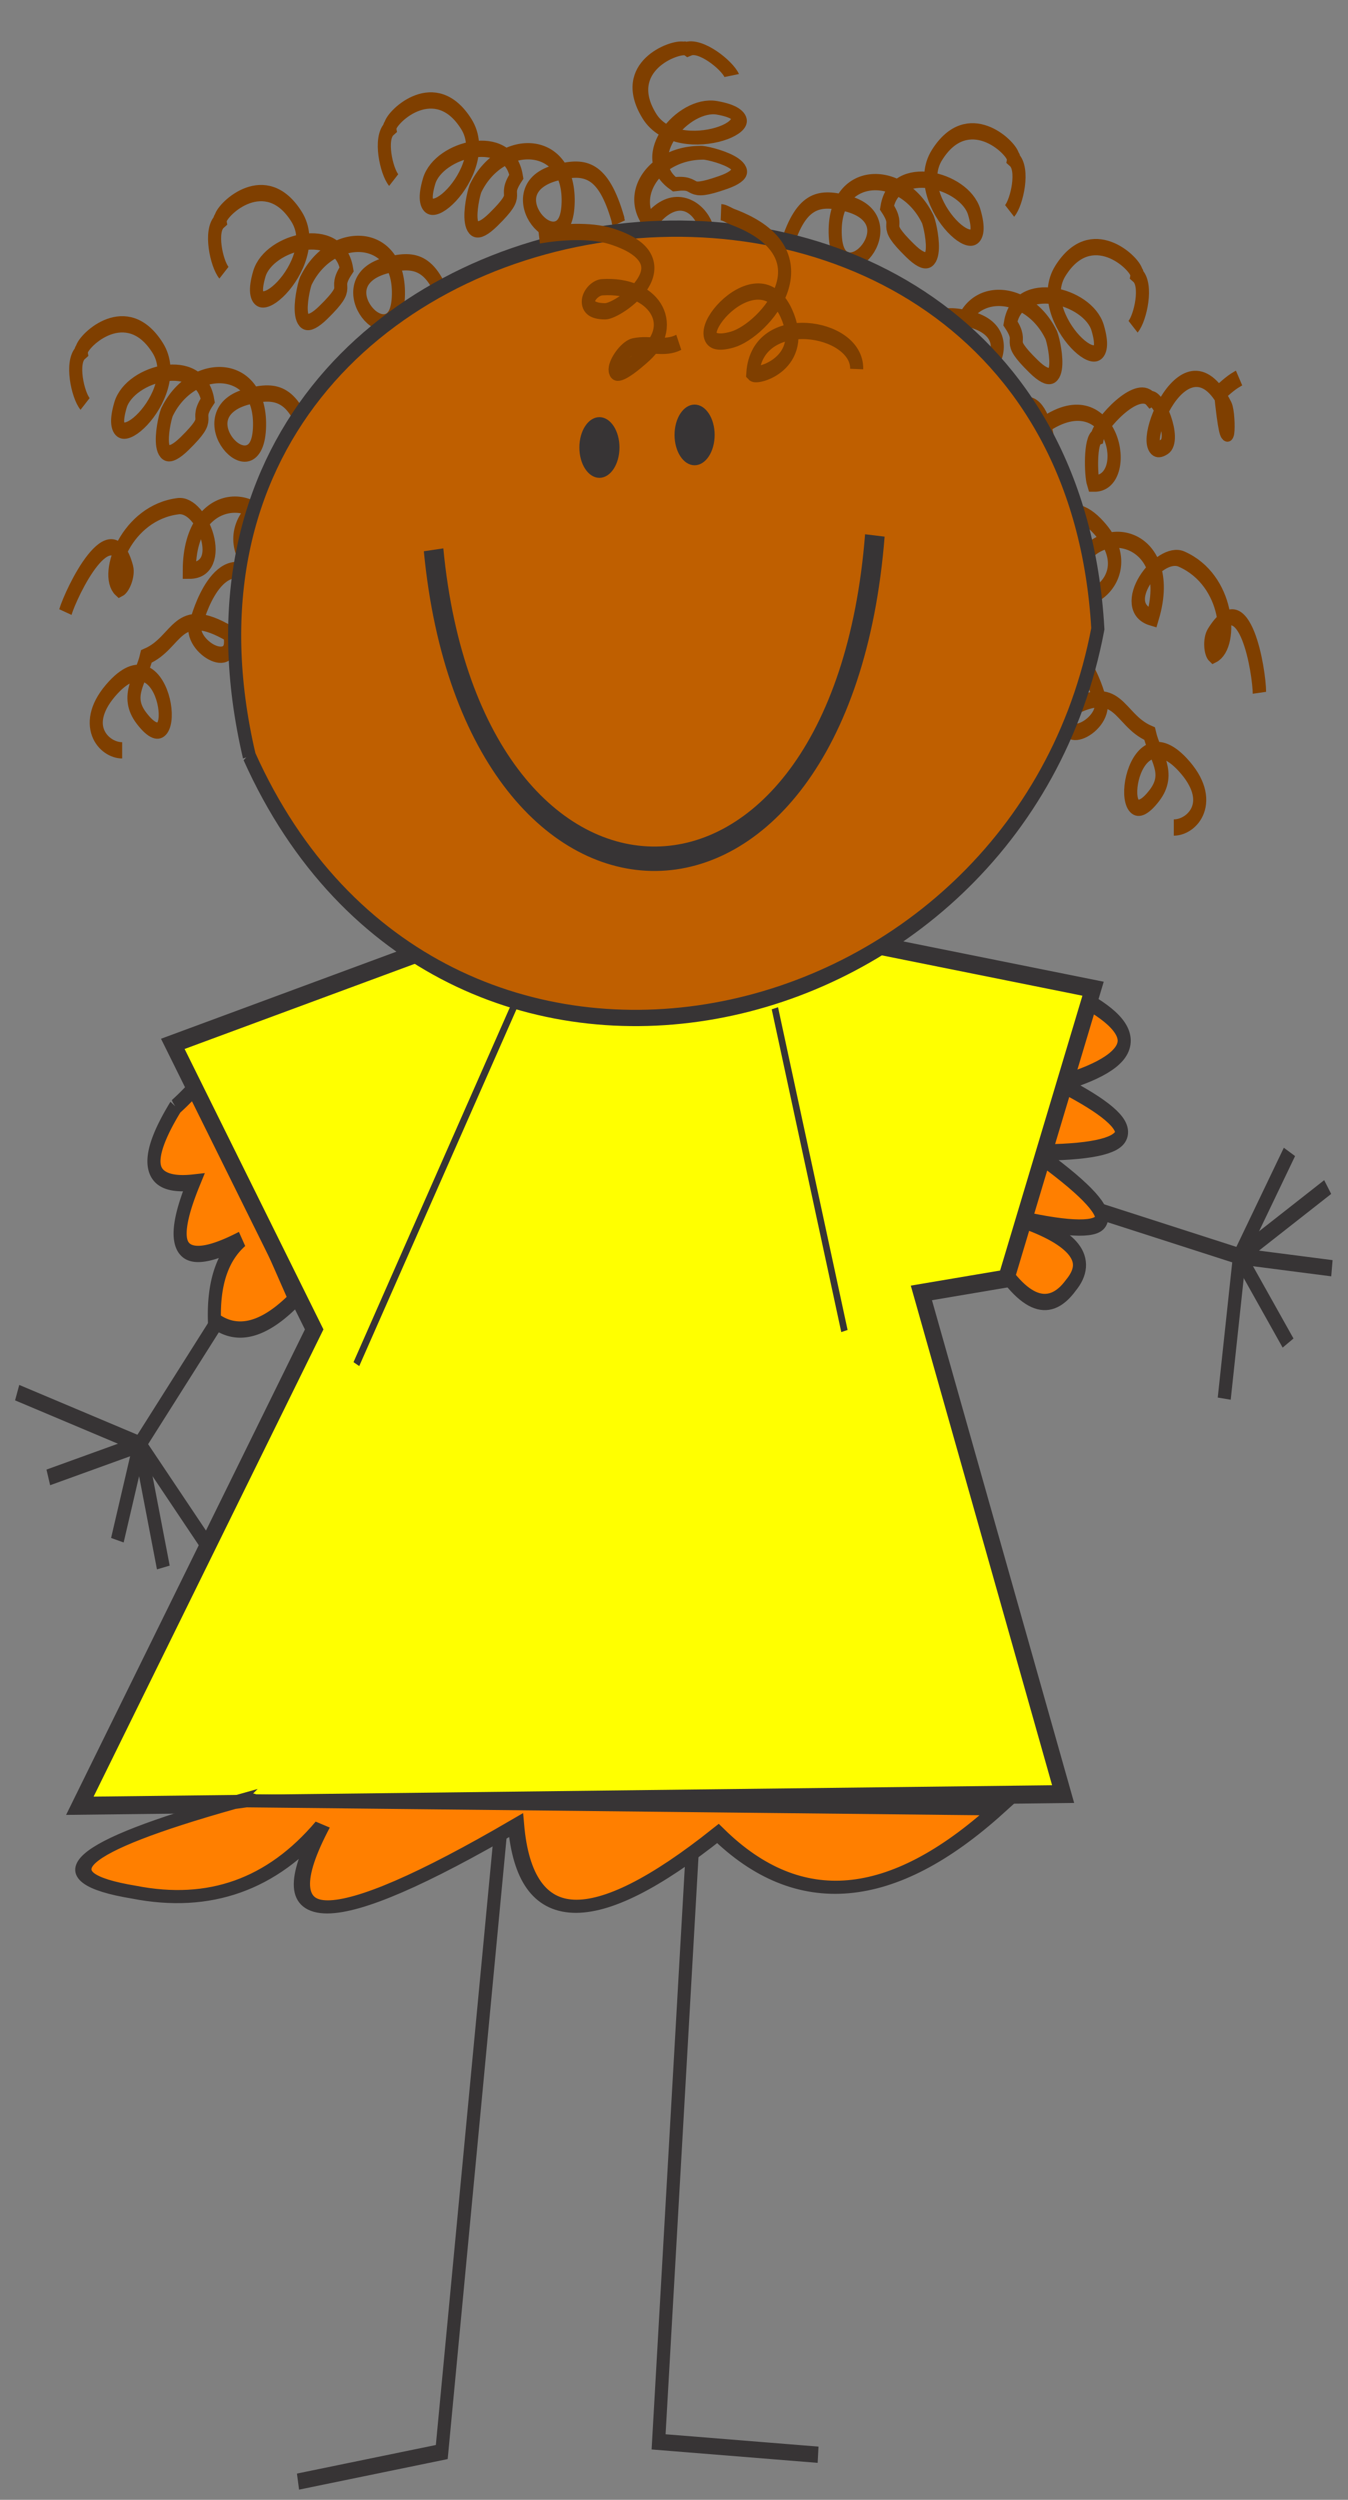
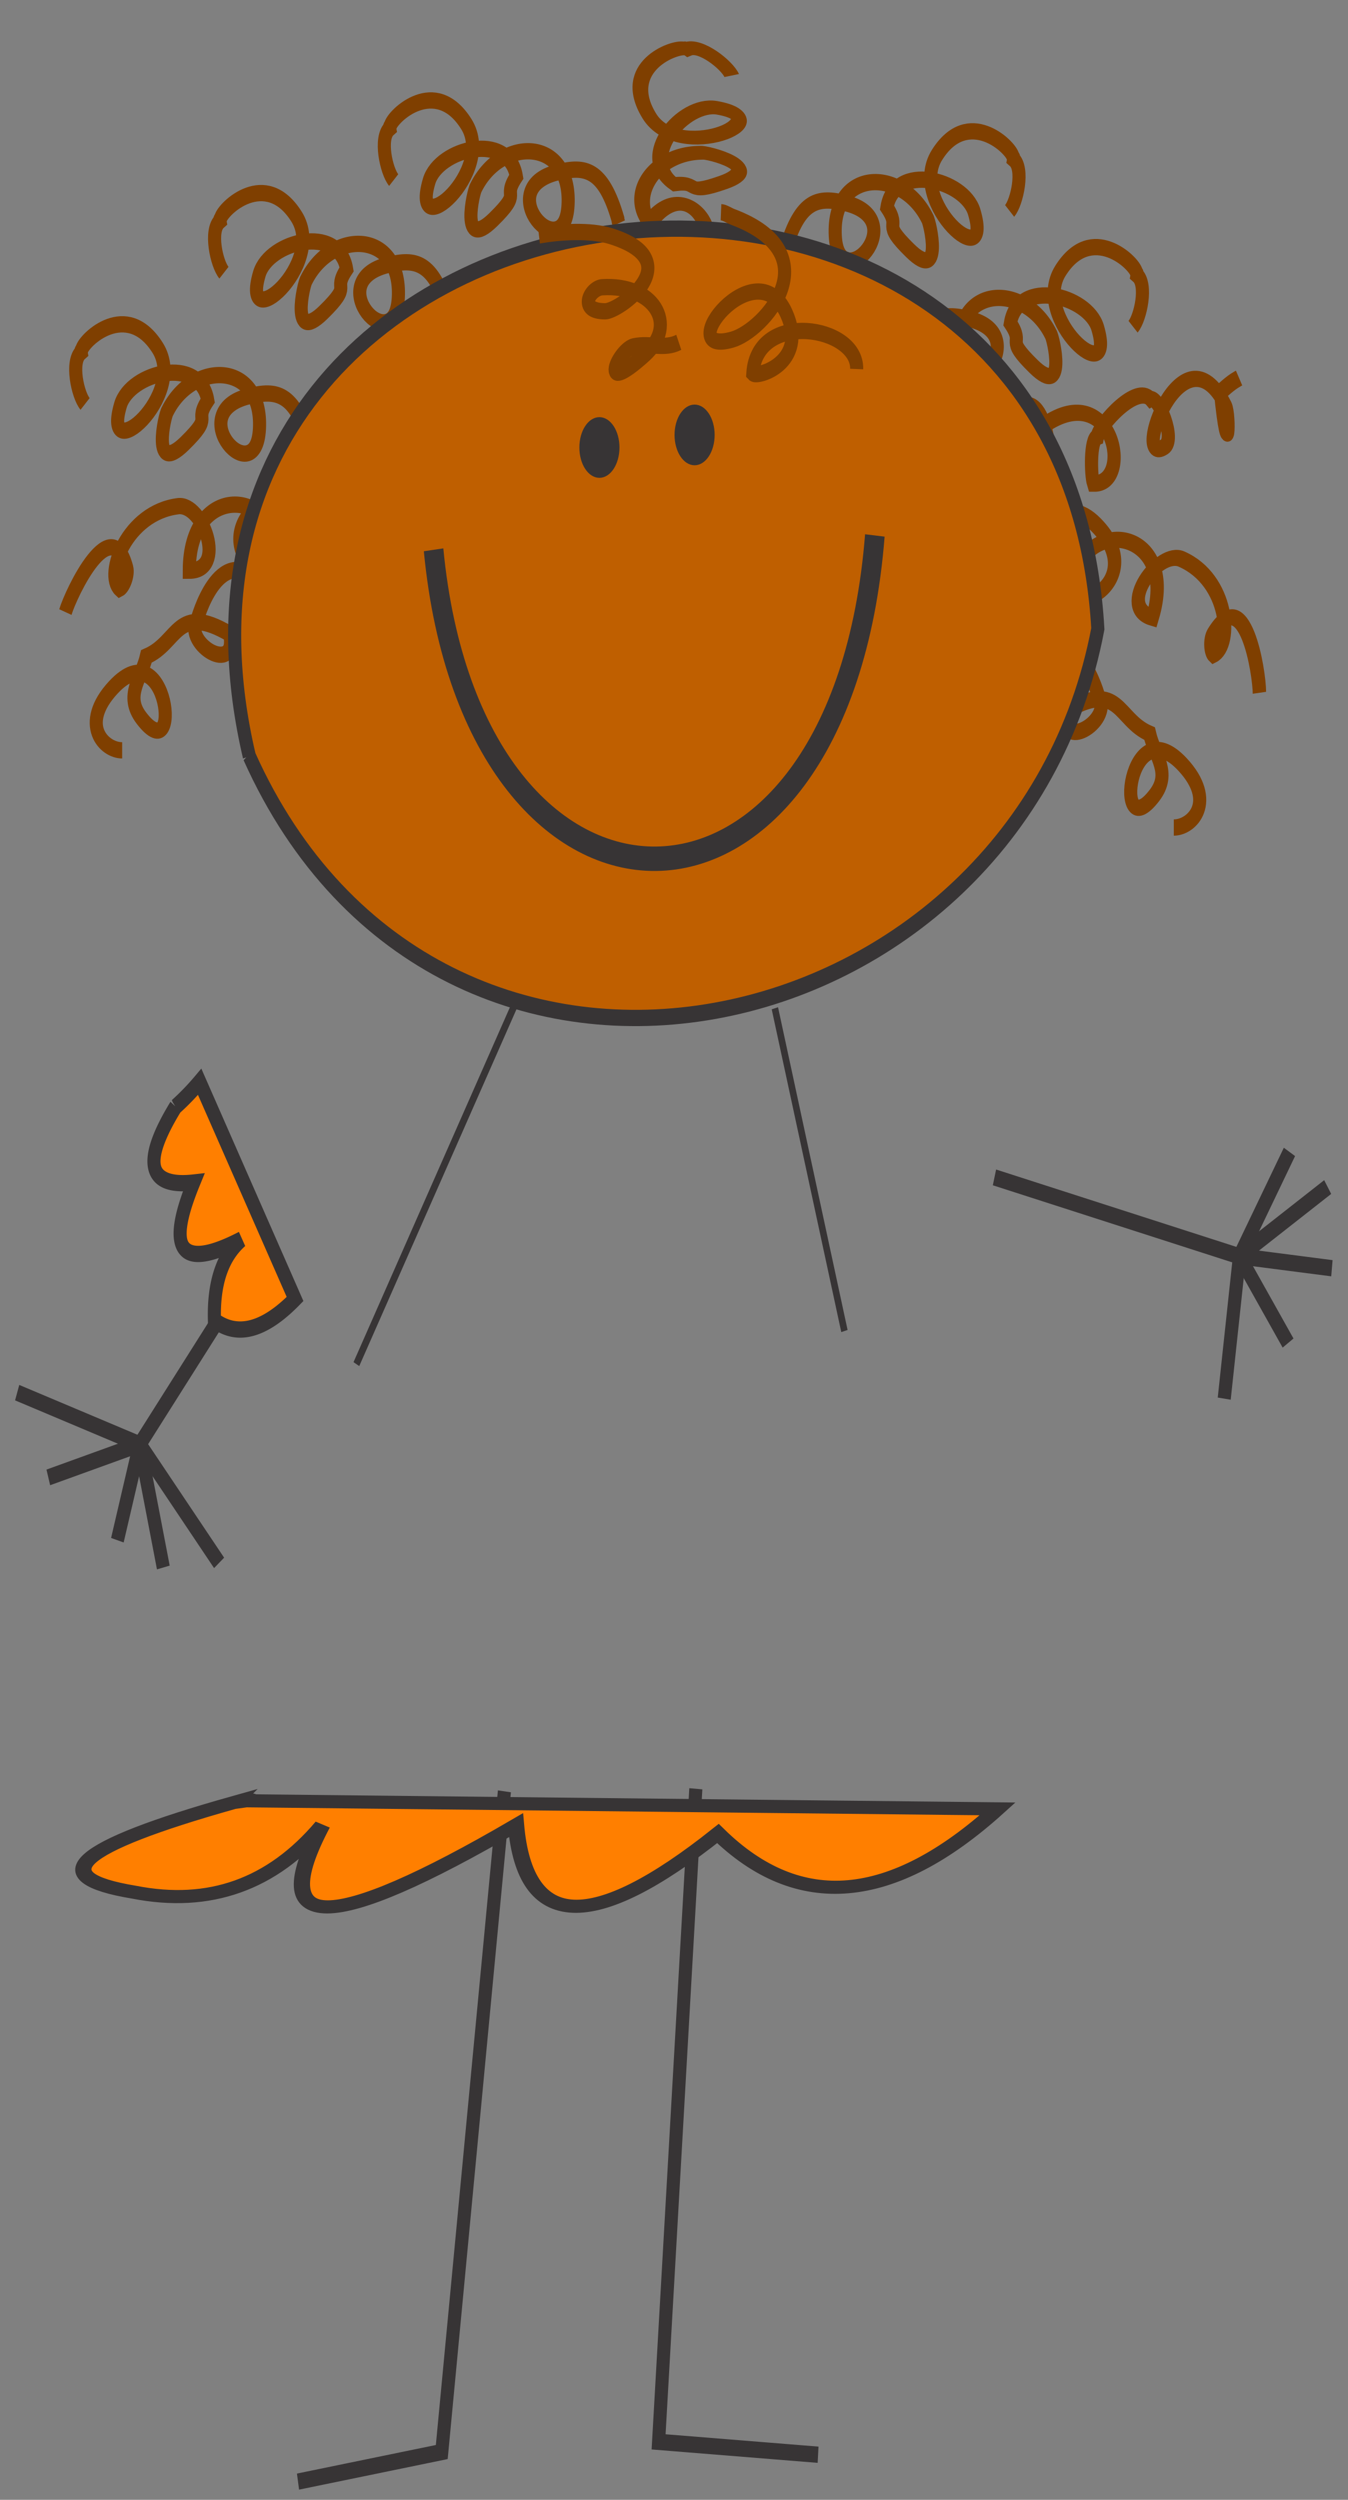
<svg xmlns="http://www.w3.org/2000/svg" width="273" height="506" viewBox="0 0 273 506">
  <rect x="0" y="0" width="273" height="506" fill="#808080" stroke="none" />
  <path d="M34.947 162.661c3.085-8.283 24.346-44.043 32.651-18.765.868 2.644-1.347 7.827-3.826 8.83-8.12-6.044 3.6-32.551 31.148-35.29C108.077 116.13 121.097 145 100.806 145c0-37.062 43.645-34.41 45.593-10.575 2.195 26.86-41.294-3.576-2.67-20.605 20.938-9.231 29.879 7.686 29.192 27.869-.065 1.904 0 9.677 0 12.142" stroke="#7f3f00" stroke-width="6.953" fill="none" clip-rule="evenodd" transform="matrix(.381 0 0 .474 -.073 46.79)" />
  <path d="M57.72 67.186c-3.903-3.78-7.805-18.008-2.144-22.012-.165-.725-.196-.391.367-1.089 1.021-4.216 23.997-21.792 40.378-.814 15.81 20.246-30.082 52.382-19.774 24.378 5.116-13.899 42.36-21.636 46.39-1.935-8.003 9.788 3.8 5.683-12.266 18.365-18.016 14.221-10.602-12.283-9.167-13.781 13.642-22 50.703-21.287 48.903 7.464-1.737 27.747-41.308-6.742-5.687-13.856 14.703-2.936 24.352-1.727 32.175 19.941.134.991.074.664.483 1.762" stroke="#7f3f00" stroke-width="6.953" fill="none" clip-rule="evenodd" transform="matrix(.381 0 0 .474 -4.76 49.916)" />
  <path d="M57.72 67.186c-3.903-3.78-7.805-18.008-2.144-22.012-.165-.725-.196-.391.367-1.089 1.021-4.216 23.997-21.792 40.378-.814 15.81 20.246-30.082 52.382-19.774 24.378 5.116-13.899 42.36-21.636 46.39-1.935-8.003 9.788 3.8 5.683-12.266 18.365-18.016 14.221-10.602-12.283-9.167-13.781 13.642-22 50.703-21.287 48.903 7.464-1.737 27.747-41.308-6.742-5.687-13.856 14.703-2.936 24.352-1.727 32.175 19.941.134.991.074.664.483 1.762" stroke="#7f3f00" stroke-width="6.953" fill="none" clip-rule="evenodd" transform="matrix(.381 0 0 .474 23.364 23.353)" />
  <path d="M57.72 67.186c-3.903-3.78-7.805-18.008-2.144-22.012-.165-.725-.196-.391.367-1.089 1.021-4.216 23.997-21.792 40.378-.814 15.81 20.246-30.082 52.382-19.774 24.378 5.116-13.899 42.36-21.636 46.39-1.935-8.003 9.788 3.8 5.683-12.266 18.365-18.016 14.221-10.602-12.283-9.167-13.781 13.642-22 50.703-21.287 48.903 7.464-1.737 27.747-41.308-6.742-5.687-13.856 14.703-2.936 24.352-1.727 32.175 19.941.134.991.074.664.483 1.762" stroke="#7f3f00" stroke-width="6.953" fill="none" clip-rule="evenodd" transform="matrix(.381 0 0 .474 57.74 4.603)" />
  <path d="M57.72 67.186c-3.903-3.78-7.805-18.008-2.144-22.012-.165-.725-.196-.391.367-1.089 1.021-4.216 23.997-21.792 40.378-.814 15.81 20.246-30.082 52.382-19.774 24.378 5.116-13.899 42.36-21.636 46.39-1.935-8.003 9.788 3.8 5.683-12.266 18.365-18.016 14.221-10.602-12.283-9.167-13.781 13.642-22 50.703-21.287 48.903 7.464-1.737 27.747-41.308-6.742-5.687-13.856 14.703-2.936 24.352-1.727 32.175 19.941.134.991.074.664.483 1.762" stroke="#7f3f00" stroke-width="6.953" fill="none" clip-rule="evenodd" transform="matrix(-.169 .342 .425 .21 129.386 -18.56)" />
  <path d="M57.72 67.186c-3.903-3.78-7.805-18.008-2.144-22.012-.165-.725-.196-.391.367-1.089 1.021-4.216 23.997-21.792 40.378-.814 15.81 20.246-30.082 52.382-19.774 24.378 5.116-13.899 42.36-21.636 46.39-1.935-8.003 9.788 3.8 5.683-12.266 18.365-18.016 14.221-10.602-12.283-9.167-13.781 13.642-22 50.703-21.287 48.903 7.464-1.737 27.747-41.308-6.742-5.687-13.856 14.703-2.936 24.352-1.727 32.175 19.941.134.991.074.664.483 1.762" stroke="#7f3f00" stroke-width="6.953" fill="none" clip-rule="evenodd" transform="matrix(-.381 0 0 .474 226.466 10.853)" />
  <path d="M57.72 67.186c-3.903-3.78-7.805-18.008-2.144-22.012-.165-.725-.196-.391.367-1.089 1.021-4.216 23.997-21.792 40.378-.814 15.81 20.246-30.082 52.382-19.774 24.378 5.116-13.899 42.36-21.636 46.39-1.935-8.003 9.788 3.8 5.683-12.266 18.365-18.016 14.221-10.602-12.283-9.167-13.781 13.642-22 50.703-21.287 48.903 7.464-1.737 27.747-41.308-6.742-5.687-13.856 14.703-2.936 24.352-1.727 32.175 19.941.134.991.074.664.483 1.762" stroke="#7f3f00" stroke-width="6.953" fill="none" clip-rule="evenodd" transform="matrix(-.381 0 0 .474 251.466 34.29)" />
  <path d="M700.129 57.988l-.946.273c-5.032 1.453-8.072 3.48-10.092 4.142-3.195 33.981 2.94 10.293 1.408 6.16-14.531-39.19-56.104 19.585-35.9 12.73 7.046-2.39 1.544-22.003-2.732-21.034-5.521-7.787-28.951 6.568-31.454 11.868-4.064.616-6.94 15.562-6.35 19.311 21.179 3.342 20.41-43.124-20.172-28.362-13.89 5.052-25.712 35.744-2.975 28.457 3.5-10.916 9.361-47.495-12.72-36.152l-.778.4c-4.123 3.336-35.956 6.005-37.708 12.509" stroke="#7f3f00" stroke-width="6.953" fill="none" clip-rule="evenodd" transform="matrix(.375 -.067 .083 .467 -16.423 96.345)" />
  <path d="M34.947 162.661c3.085-8.283 24.346-44.043 32.651-18.765.868 2.644-1.347 7.827-3.826 8.83-8.12-6.044 3.6-32.551 31.148-35.29C108.077 116.13 121.097 145 100.806 145c0-37.062 43.645-34.41 45.593-10.575 2.195 26.86-41.294-3.576-2.67-20.605 20.938-9.231 29.879 7.686 29.192 27.869-.065 1.904 0 9.677 0 12.142" stroke="#7f3f00" stroke-width="6.953" fill="none" clip-rule="evenodd" transform="matrix(-.365 -.109 -.135 .454 289.774 70.19)" />
  <path d="M89.734 224.999c-9.981 0-22.722-11.246-4.72-26.86 29.241-25.361 36.957 36.28 14.99 13.13-9.114-9.604-.176-16.728 2.607-26.375 17.165-5.942 15.713-23.12 44.31-9.63 4.313 18.445-24.83 4.14-17.387-5.791-.029-.112 11.215-33.39 32.682-16.893 1.458 1.12 10.115 4.785 11.406 7.295" stroke="#7f3f00" stroke-width="6.953" fill="none" clip-rule="evenodd" transform="matrix(-.381 0 0 .474 271.91 60.853)" />
  <path d="M89.734 224.999c-9.981 0-22.722-11.246-4.72-26.86 29.241-25.361 36.957 36.28 14.99 13.13-9.114-9.604-.176-16.728 2.607-26.375 17.165-5.942 15.713-23.12 44.31-9.63 4.313 18.445-24.83 4.14-17.387-5.791-.029-.112 11.215-33.39 32.682-16.893 1.458 1.12 10.115 4.785 11.406 7.295" stroke="#7f3f00" stroke-width="6.953" fill="none" clip-rule="evenodd" transform="matrix(.381 0 0 .474 -9.448 45.228)" />
  <path stroke="#373435" stroke-width="6.953" fill="none" clip-rule="evenodd" transform="matrix(.381 0 0 .474 3.052 31.166)" d="M260.107 699.206l-33.293 282.139-76.419 12.626M361.856 698.112l-19.788 278.89 84.778 5.496M126.316 474.667l-60.06 76.351-11.878 40.954" />
  <path stroke="#373435" stroke-width="6.953" fill="none" clip-rule="evenodd" transform="matrix(.381 0 0 .474 3.052 31.166)" d="M1.115 528.953l65.14 22.065 42.198 50.634" />
  <path stroke="#373435" stroke-width="6.953" fill="none" clip-rule="evenodd" transform="matrix(.381 0 0 .474 3.052 31.166)" d="M78.808 603.618l-12.553-52.6-48.589 14.129M520.604 437.038l130.233 33.69 49.137 5.098" />
  <path stroke="#373435" stroke-width="6.953" fill="none" clip-rule="evenodd" transform="matrix(.381 0 0 .474 3.052 31.166)" d="M642.73 531.514l8.107-60.786 26.567-44.576" />
  <path stroke="#373435" stroke-width="6.953" fill="none" clip-rule="evenodd" transform="matrix(.381 0 0 .474 3.052 31.166)" d="M697.724 441.155l-46.887 29.573 25.797 37.002-.403-.62" />
  <path d="M122.731 409.394l50.7 92.76c-16.413 13.454-30.7 16.497-42.858 9.128-.559-15.853 4.224-27.382 14.35-34.586-31.932 13.327-40.394 5.233-25.388-24.284-24.478 2.204-27.667-8.589-9.566-32.378a121.267 121.267 0 0012.762-10.64h0z" stroke="#373435" stroke-width="6.953" fill="#ff7f00" clip-rule="evenodd" fill-rule="evenodd" transform="matrix(.381 0 0 .474 -6.323 24.916)" />
-   <path d="M477.123 497.091c-.946-4.754-.325-1.61-.325-1.999L513.9 385.451c45.937 16.596 46.202 30.331.796 41.205 47.296 19.534 42.88 29.346-13.246 29.435 49.49 28.63 46.668 38.074-8.462 28.33 29.243 8.059 38.318 17.502 27.226 28.332-12.063 13.297-26.427 8.077-43.091-15.662h0z" stroke="#373435" stroke-width="6.953" fill="#ff7f00" clip-rule="evenodd" fill-rule="evenodd" transform="matrix(.381 0 0 .474 18.677 17.103)" />
-   <path stroke="#373435" stroke-width="6.953" fill="#ff0" clip-rule="evenodd" fill-rule="evenodd" transform="matrix(.474 0 0 .523 -22.364 -1.181)" d="M514.21 384.916l-37.087 112.175-36.271 5.554 60.562 193.966-420.117 4.519 100.126-184.357-60.406-110.516 148.309-49.703 82.814-1.17z" />
+   <path stroke="#373435" stroke-width="6.953" fill="#ff0" clip-rule="evenodd" fill-rule="evenodd" transform="matrix(.474 0 0 .523 -22.364 -1.181)" d="M514.21 384.916z" />
  <path stroke="#373435" stroke-width="3.477" fill="none" clip-rule="evenodd" transform="matrix(.381 0 0 .474 3.052 31.166)" d="M181.423 516.774l87.594-159.684" />
  <ellipse cx="156.833" cy="204.792" rx="21.846" ry="18.014" stroke="#373435" stroke-width="6.953" fill="#FDD1A1" clip-rule="evenodd" fill-rule="evenodd" transform="matrix(.381 0 0 .474 3.052 31.166)" />
  <ellipse cx="549.275" cy="203.675" rx="21.846" ry="18.014" stroke="#373435" stroke-width="6.953" fill="#FDD1A1" clip-rule="evenodd" fill-rule="evenodd" transform="matrix(.381 0 0 .474 3.052 31.166)" />
  <path d="M128.61 257.189C52.325-4.257 560.962-58.426 579.654 202.765c-42.546 180.84-349.712 236.039-451.044 54.424z" stroke="#373435" stroke-width="6.953" fill="#bf5f00" clip-rule="evenodd" fill-rule="evenodd" transform="matrix(.381 0 0 .474 1.49 31.166)" />
  <ellipse cx="361.204" cy="119.977" rx="9.965" ry="12.264" stroke="#373435" stroke-width="1.391" fill="#373435" clip-rule="evenodd" fill-rule="evenodd" transform="matrix(.381 0 0 .474 3.052 31.166)" />
  <ellipse cx="310.613" cy="125.343" rx="9.965" ry="12.264" stroke="#373435" stroke-width="1.391" fill="#373435" clip-rule="evenodd" fill-rule="evenodd" transform="matrix(.381 0 0 .474 3.052 31.166)" />
  <path d="M457.021 162.903c-18.089 183.956-213.556 182.168-234.56 6.133" stroke="#373435" stroke-width="10.43" fill="none" clip-rule="evenodd" transform="matrix(.381 0 0 .474 3.052 31.166)" />
  <path stroke="#373435" stroke-width="3.477" fill="none" clip-rule="evenodd" transform="matrix(.381 0 0 .474 3.052 31.166)" d="M403.877 364.811l36.975 137.834" />
  <path d="M447.359 91.838c.617-18.5-53.043-25.352-55.19 1.84 2.375 2.05 29.709-4.558 17.787-25.661-16.184-28.649-62.024 18.915-28.71 11.248 16.945-3.9 52.861-36.465.327-52.362-2.118-.64-4.298-1.93-6.329-2.029M352.801 80.432c-7.535 3.121-15.082.221-23.837 1.687-8.553 1.433-19.969 22.35 6.029 3.432 17.634-12.83 4.473-30.052-22.937-28.636-6.225.322-13.571 10.271 1.65 10.271 7.388 0 45.209-21.463 3.006-32.073-10.968-2.758-27.1-1.919-38.233-.305" stroke="#7f3f00" stroke-width="6.953" fill="none" clip-rule="evenodd" transform="matrix(.381 0 0 .474 3.052 31.166)" />
  <path transform="matrix(.031 .38 -.472 .039 178.34 171.501)" d="M477.123 308.825c-.946-13.851-.325-4.69-.325-5.825L513.9-16.462c45.937 48.357 46.202 88.376.796 120.06 47.296 56.917 42.88 85.505-13.246 85.764 49.49 83.421 46.668 110.937-8.462 82.548 29.243 23.478 38.318 50.994 27.226 82.548-12.063 38.746-26.427 23.535-43.091-45.634h0z" stroke="#373435" stroke-width="6.953" fill="#ff7f00" clip-rule="evenodd" fill-rule="evenodd" />
</svg>